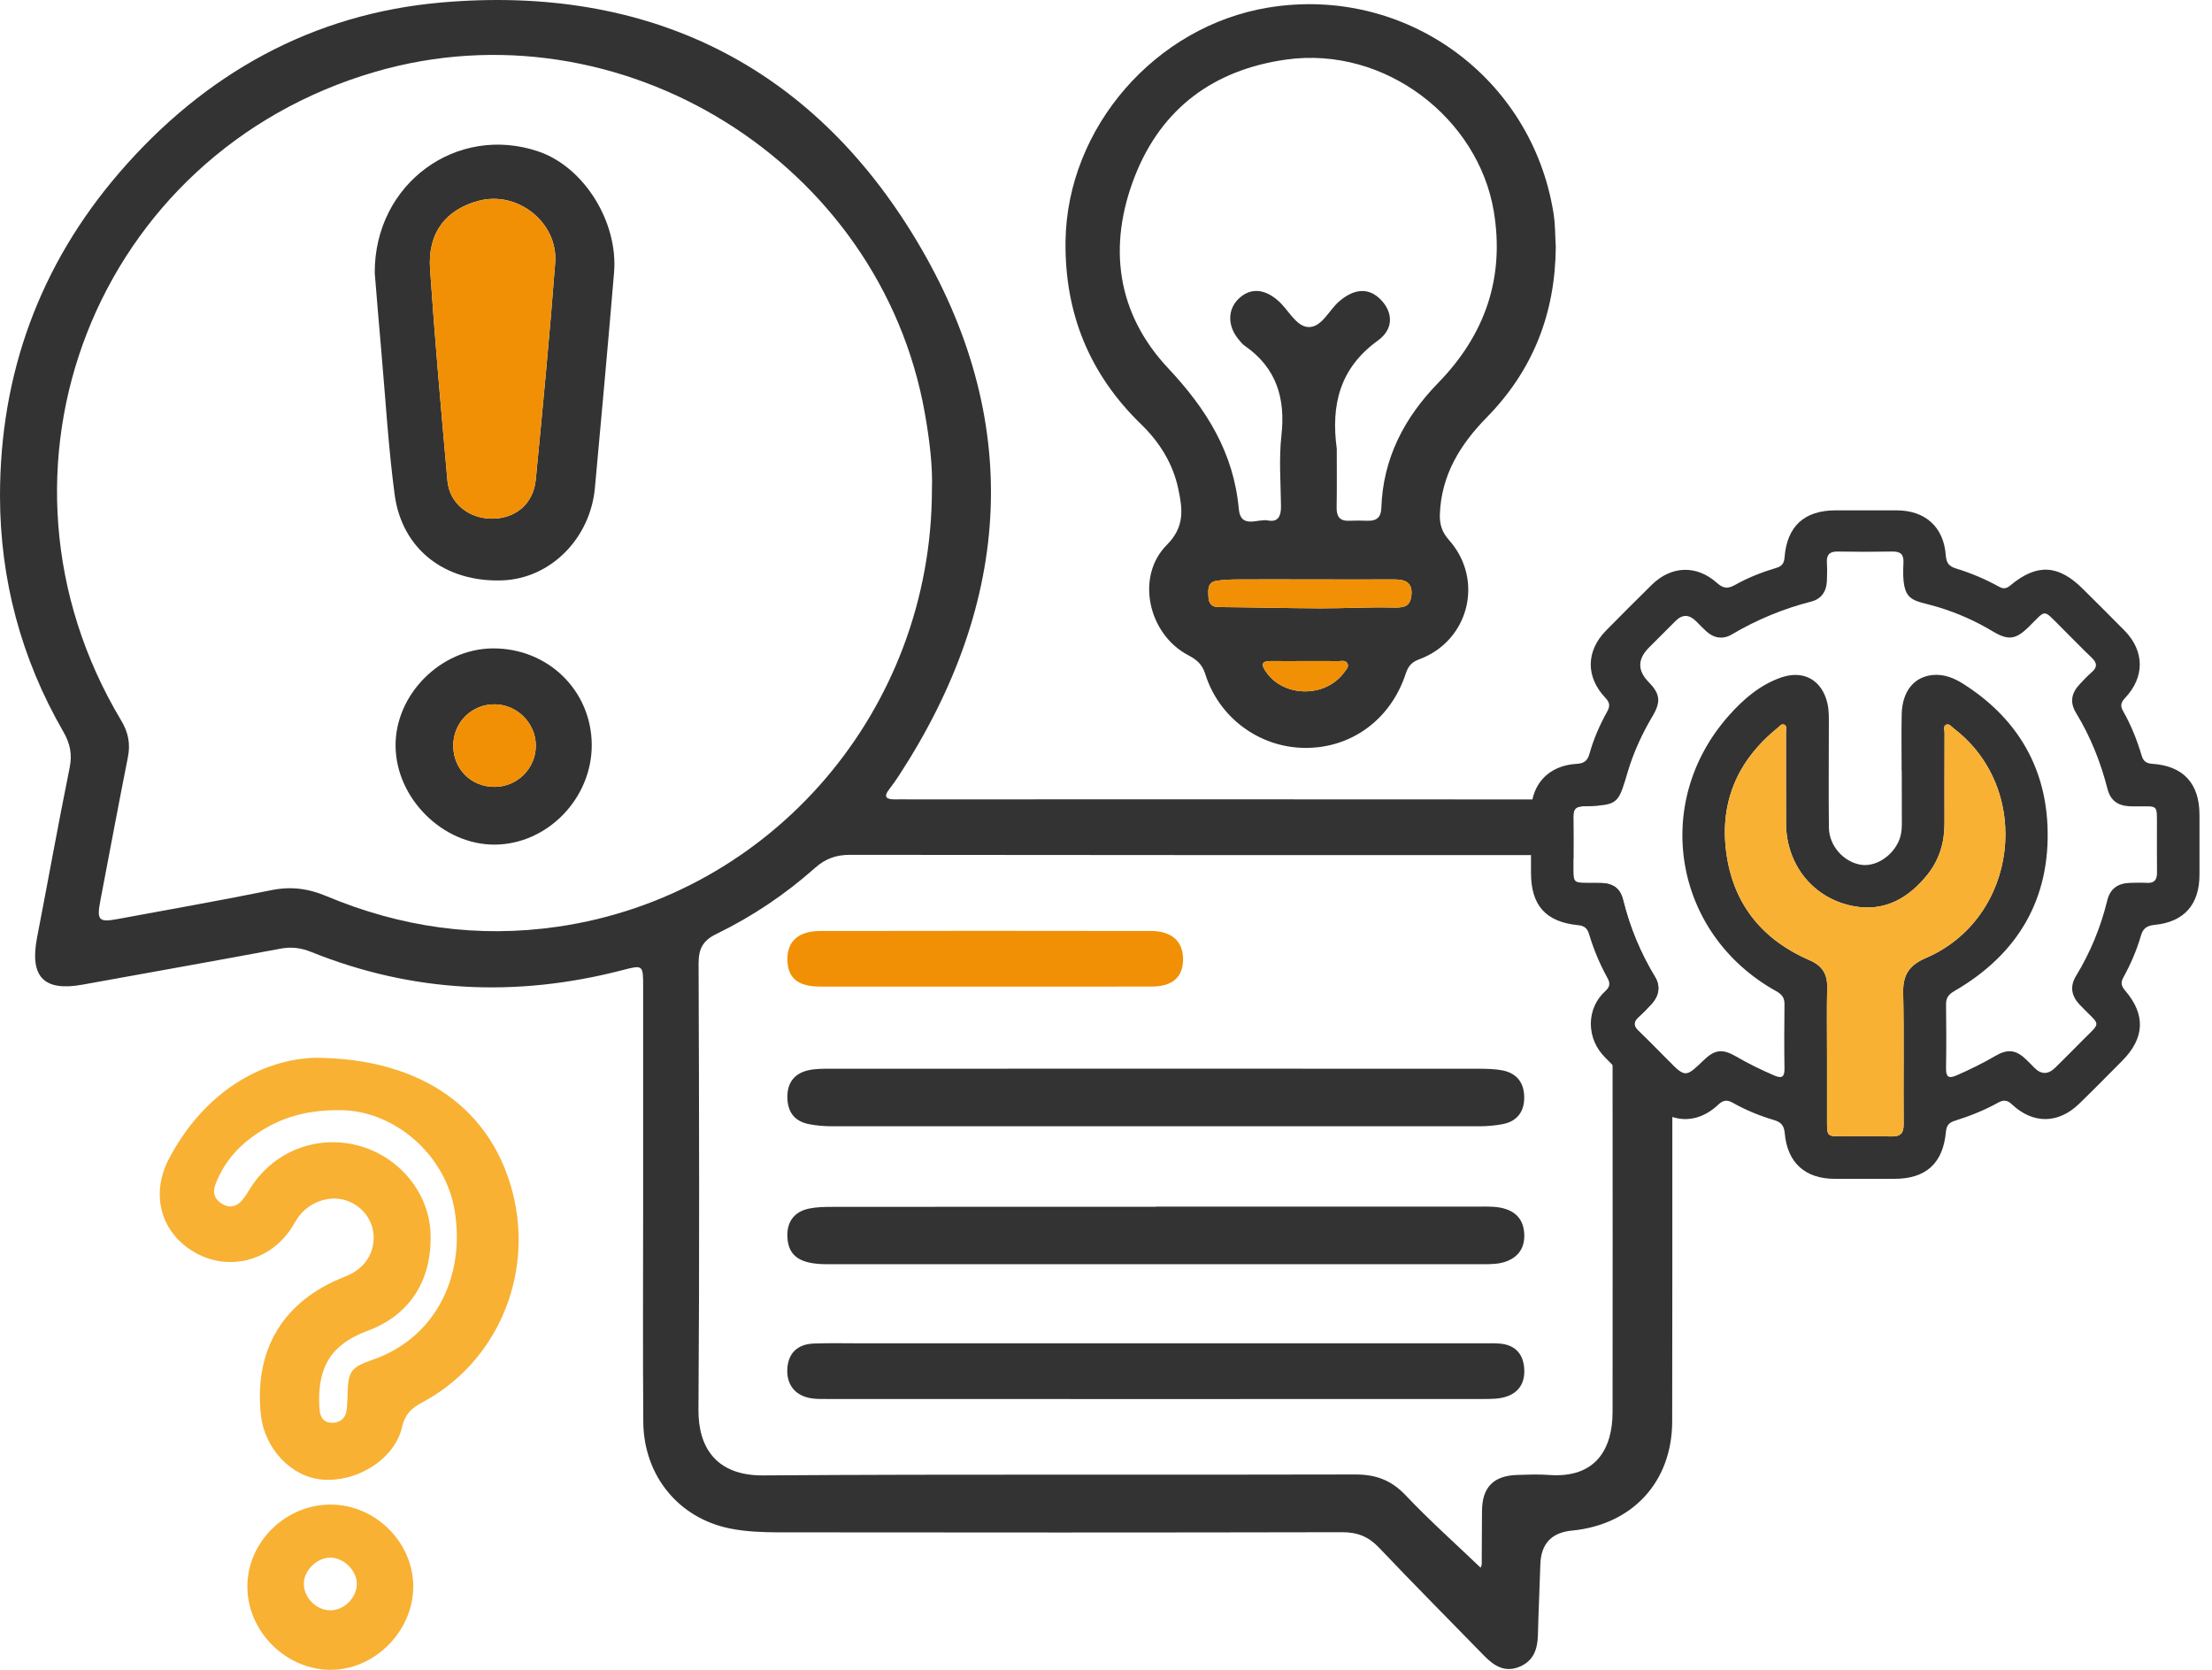
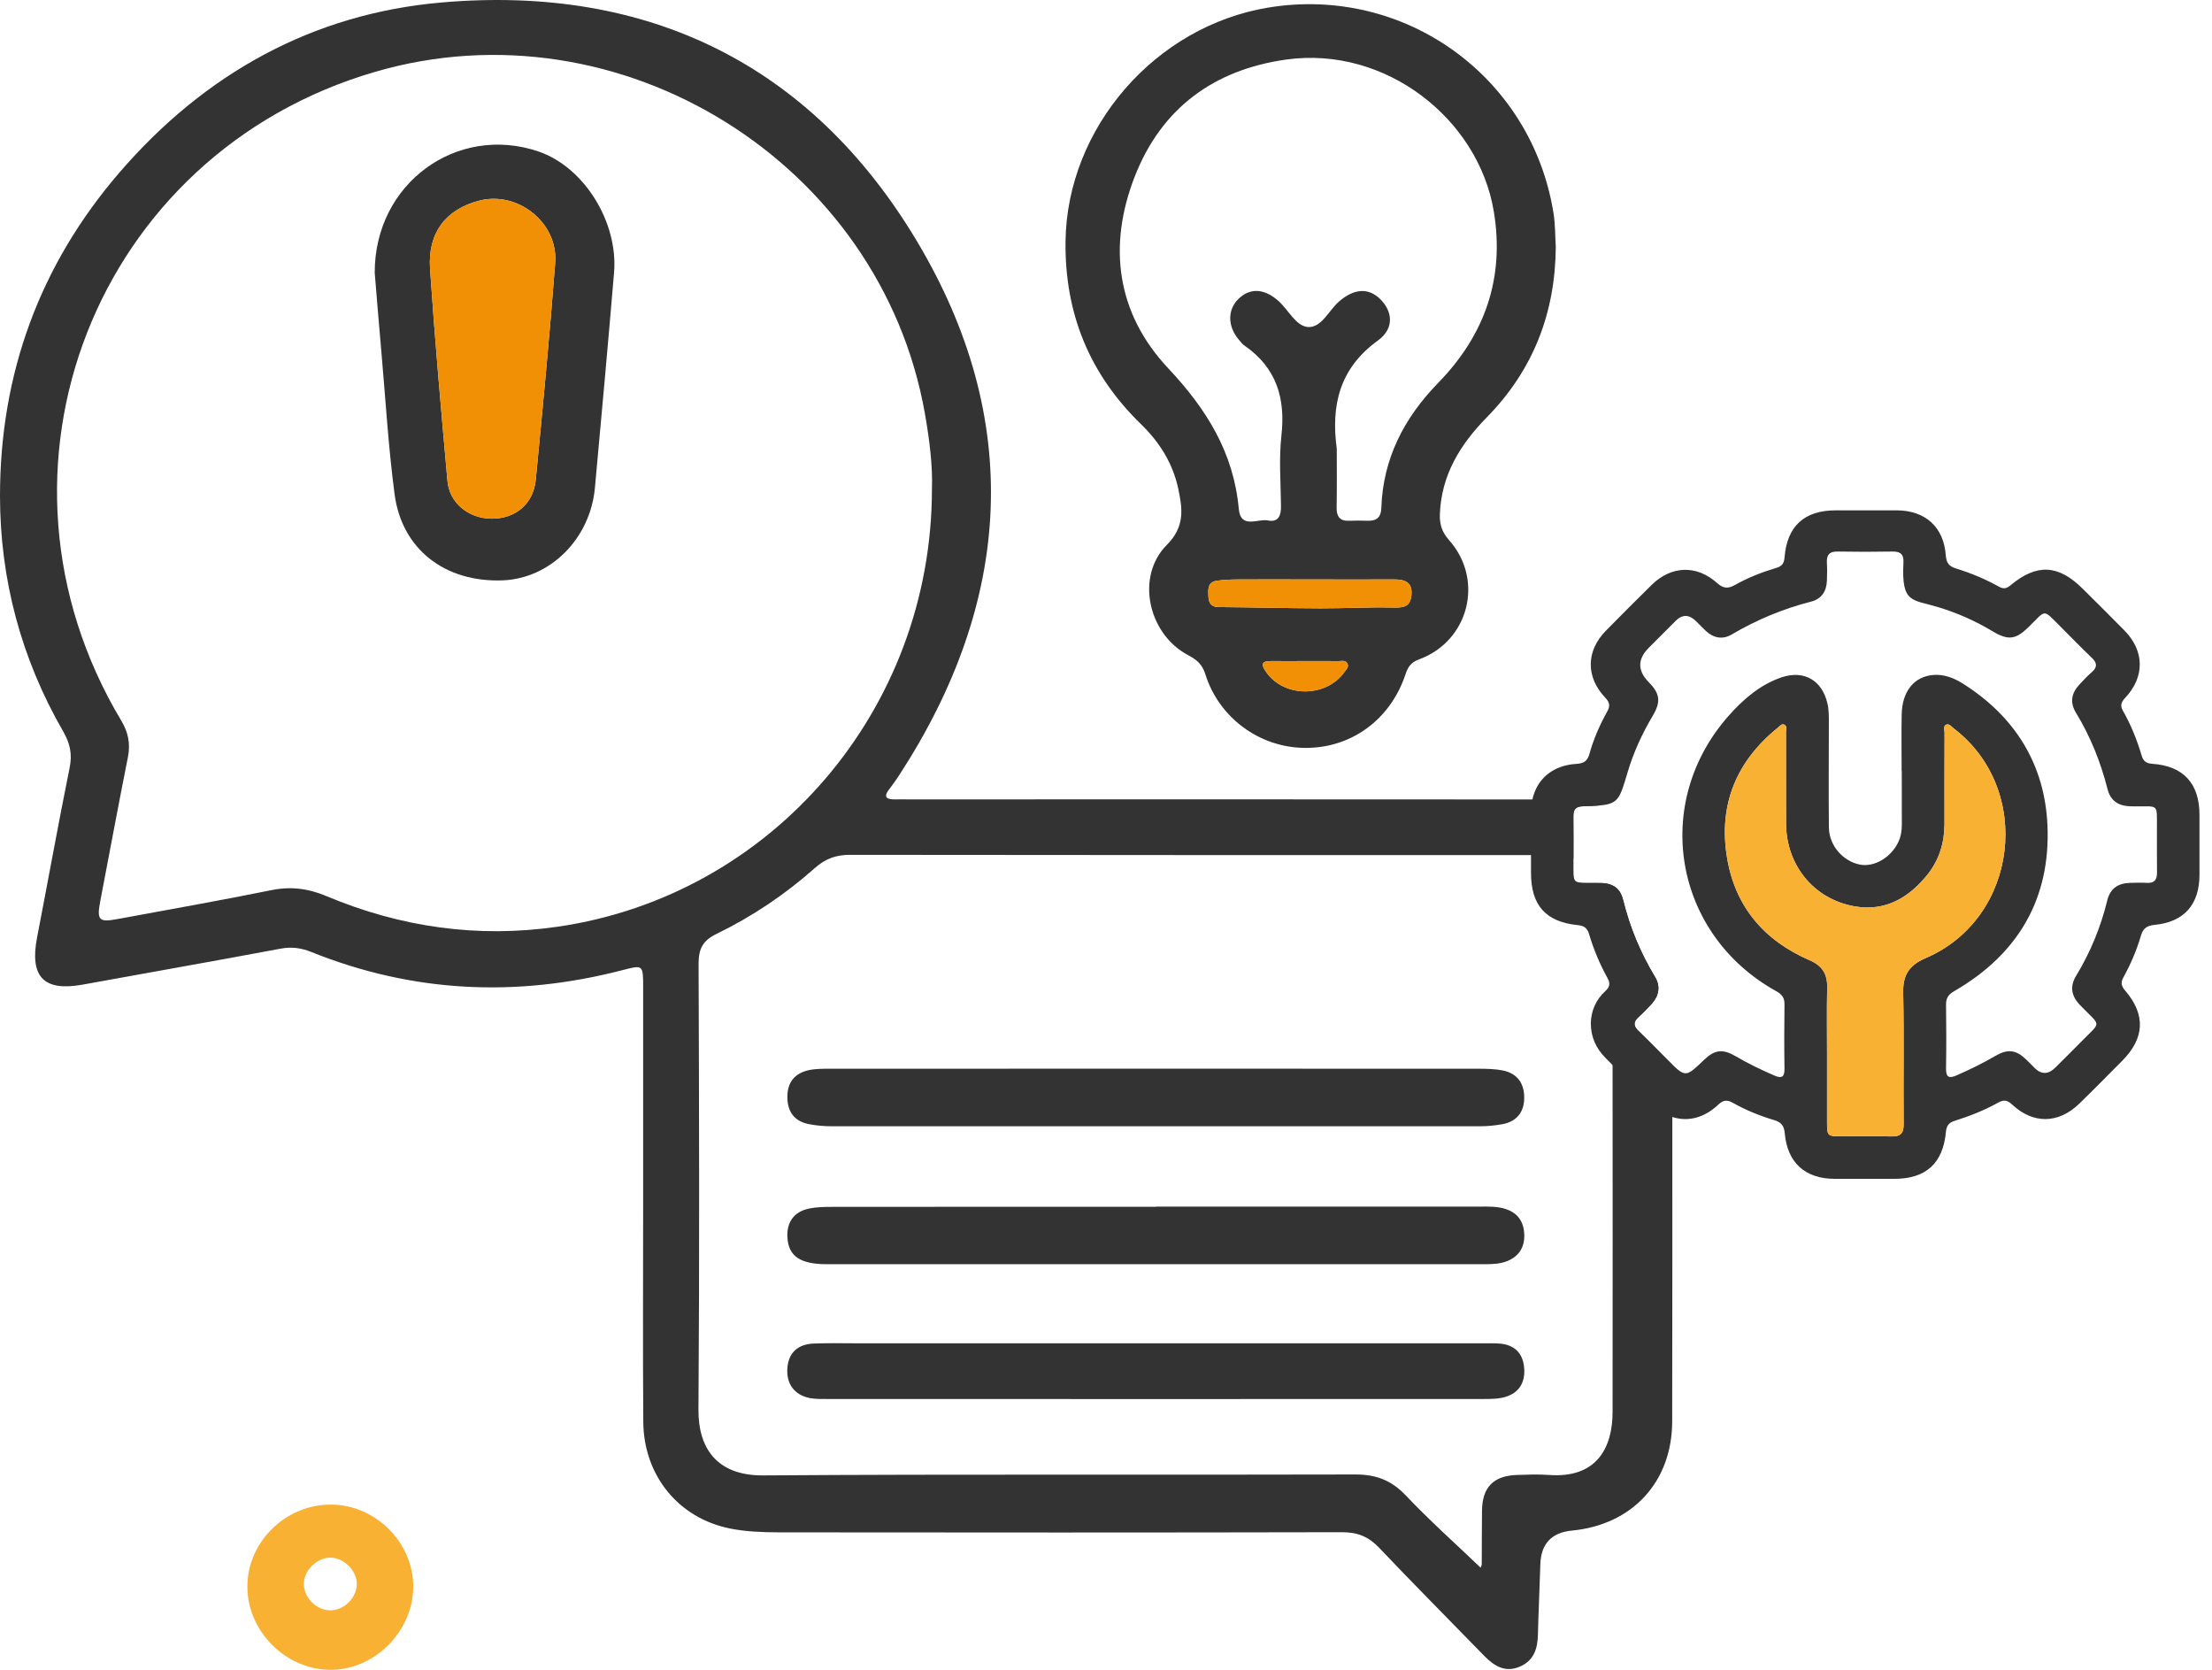
<svg xmlns="http://www.w3.org/2000/svg" width="159" height="120" viewBox="0 0 159 120" fill="none">
  <g clip-path="url(#clip0_2179_128)">
    <path d="M119.86 76.166C119.169 75.475 118.488 74.77 117.783 74.094C117.401 73.736 117.391 73.437 117.783 73.084C118.121 72.784 118.435 72.456 118.739 72.123C119.256 71.548 119.362 70.862 118.966 70.21C117.918 68.48 117.155 66.645 116.672 64.683C116.493 63.934 116.063 63.567 115.358 63.476C115.725 64.176 115.908 65.065 115.913 66.142C115.913 69.611 115.923 73.079 115.913 76.543C115.923 84.852 115.918 93.156 115.913 101.464C115.913 104.097 114.73 106.252 111.334 105.996C110.575 105.942 109.807 105.971 109.044 105.996C107.353 106.054 106.551 106.875 106.527 108.551C106.513 109.836 106.517 111.121 106.508 112.411C106.508 112.483 106.464 112.561 106.43 112.662C104.604 110.918 102.749 109.261 101.044 107.464C100.015 106.377 98.914 105.962 97.431 105.962C83.248 106.005 69.06 105.928 54.872 106.029C51.423 106.058 50.186 103.947 50.206 101.315C50.283 90.624 50.254 79.939 50.215 69.248C50.215 68.176 50.52 67.591 51.505 67.113C54.08 65.862 56.452 64.268 58.592 62.364C59.326 61.712 60.094 61.432 61.089 61.432C77.412 61.456 93.726 61.447 110.044 61.452H111.121C111.87 61.452 112.527 61.534 113.097 61.703C113.097 60.693 113.107 59.679 113.092 58.664C113.087 58.152 113.271 57.954 113.802 57.94C114.261 57.925 114.633 57.916 114.942 57.886C114.107 57.606 113.193 57.456 112.232 57.452H110.145C95.199 57.437 80.258 57.447 65.316 57.447C64.993 57.447 64.669 57.437 64.35 57.447C63.756 57.456 63.452 57.312 63.925 56.708C64.176 56.389 64.403 56.06 64.625 55.722C72.804 43.167 73.577 30.129 65.886 17.294C58.292 4.618 46.544 -1.097 31.786 0.174C22.458 0.971 14.7 5.309 8.584 12.4C2.845 19.057 0 26.878 0 35.641C0.005 41.641 1.522 47.331 4.541 52.563C5.029 53.404 5.208 54.191 5.005 55.176C4.183 59.229 3.454 63.302 2.667 67.359C2.116 70.195 3.14 71.268 5.937 70.76C10.676 69.896 15.425 69.065 20.159 68.176C20.956 68.026 21.637 68.118 22.376 68.413C29.67 71.345 37.124 71.688 44.708 69.727C46.225 69.335 46.23 69.316 46.23 70.944C46.23 76.132 46.23 81.316 46.23 86.499C46.23 91.726 46.201 96.953 46.24 102.179C46.269 106.029 48.761 109.102 52.481 109.846C53.611 110.073 54.795 110.116 55.959 110.121C69.466 110.136 82.972 110.14 96.479 110.111C97.576 110.111 98.368 110.425 99.122 111.218C101.614 113.846 104.17 116.406 106.691 119C107.416 119.739 108.208 120.227 109.261 119.763C110.242 119.338 110.522 118.502 110.546 117.502C110.585 115.817 110.672 114.131 110.72 112.445C110.759 110.954 111.514 110.137 112.986 109.995C117.329 109.58 120.193 106.503 120.198 102.141C120.208 94.851 120.213 87.562 120.208 80.272V76.509C120.101 76.412 119.985 76.296 119.855 76.166H119.86ZM40.095 66.596C34.342 67.432 28.796 66.635 23.463 64.398C22.144 63.843 20.893 63.688 19.492 63.973C15.83 64.717 12.154 65.36 8.483 66.041C7.091 66.302 6.942 66.142 7.217 64.707C7.874 61.278 8.512 57.843 9.193 54.418C9.386 53.452 9.222 52.631 8.715 51.785C-2.068 33.786 6.86 11.009 26.975 5.159C44.563 0.043 63.287 11.671 66.48 29.704C66.814 31.602 67.05 33.516 66.988 35.148C66.983 51.027 55.476 64.36 40.095 66.596Z" fill="#333333" />
    <path d="M111.831 17.753C111.783 16.97 111.798 16.115 111.662 15.289C110.083 5.497 100.962 -1.058 91.185 0.541C83.016 1.879 76.702 9.203 76.591 17.328C76.524 22.526 78.316 26.898 82.035 30.501C83.364 31.791 84.316 33.327 84.697 35.139C84.997 36.564 85.19 37.839 83.866 39.167C81.606 41.438 82.533 45.573 85.407 47.085C86.006 47.399 86.412 47.727 86.634 48.433C87.615 51.583 90.528 53.713 93.774 53.747C97.107 53.785 99.943 51.732 101.03 48.452C101.209 47.911 101.431 47.597 102.006 47.385C105.595 46.061 106.701 41.67 104.155 38.81C103.653 38.245 103.474 37.684 103.498 36.965C103.6 34.129 104.967 31.931 106.88 29.984C110.194 26.603 111.793 22.521 111.831 17.753ZM96.624 48.312C95.291 50.153 92.291 50.138 91.011 48.293C90.653 47.785 90.634 47.496 91.373 47.505C92.214 47.515 93.059 47.505 93.904 47.505C94.668 47.505 95.431 47.501 96.194 47.51C96.421 47.51 96.711 47.418 96.851 47.674C96.987 47.93 96.76 48.119 96.624 48.312ZM101.45 42.805C101.349 43.699 100.764 43.67 100.044 43.66C98.329 43.621 96.615 43.723 94.895 43.718C92.455 43.708 90.016 43.646 87.576 43.626C87.035 43.621 86.881 43.303 86.861 42.863C86.837 42.38 86.789 41.839 87.451 41.737C87.963 41.66 88.489 41.646 89.011 41.641C90.736 41.631 92.46 41.641 94.185 41.641C96.194 41.641 98.199 41.651 100.204 41.641C101.006 41.636 101.561 41.853 101.45 42.805ZM103.378 27.516C100.938 30.018 99.407 32.95 99.291 36.511C99.267 37.182 98.948 37.443 98.31 37.424C97.871 37.409 97.426 37.404 96.987 37.424C96.301 37.457 96.069 37.119 96.078 36.472C96.103 35.066 96.088 33.656 96.088 32.25C95.663 29.124 96.286 26.463 99.044 24.472C100.209 23.632 100.122 22.424 99.247 21.53C98.392 20.656 97.344 20.724 96.257 21.661C95.513 22.303 94.996 23.559 94.025 23.502C93.156 23.444 92.62 22.279 91.905 21.637C90.89 20.724 89.847 20.666 89.016 21.487C88.224 22.265 88.233 23.453 89.05 24.415C89.175 24.569 89.306 24.733 89.465 24.844C91.755 26.429 92.412 28.617 92.108 31.313C91.924 32.979 92.059 34.685 92.079 36.37C92.088 37.037 91.905 37.549 91.146 37.404C90.407 37.255 89.18 38.042 89.045 36.573C88.678 32.525 86.726 29.4 83.977 26.472C80.248 22.506 79.62 17.666 81.572 12.671C83.485 7.787 87.243 5.009 92.455 4.28C99.595 3.285 106.266 8.541 107.373 15.183C108.17 19.96 106.749 24.057 103.378 27.516Z" fill="#333333" />
    <path d="M96.624 48.312C95.291 50.153 92.291 50.138 91.011 48.293C90.653 47.785 90.634 47.496 91.373 47.505C92.214 47.515 93.059 47.505 93.904 47.505C94.668 47.505 95.431 47.501 96.194 47.51C96.421 47.51 96.711 47.418 96.851 47.674C96.986 47.93 96.759 48.119 96.624 48.312Z" fill="#F19004" />
-     <path d="M101.45 42.805C101.349 43.699 100.764 43.67 100.044 43.66C98.329 43.621 96.615 43.723 94.895 43.718C92.455 43.708 90.016 43.645 87.576 43.626C87.035 43.621 86.881 43.303 86.861 42.863C86.837 42.38 86.789 41.839 87.451 41.737C87.963 41.66 88.489 41.646 89.011 41.641C90.736 41.631 92.46 41.641 94.185 41.641C96.194 41.641 98.199 41.65 100.204 41.641C101.006 41.636 101.561 41.853 101.45 42.805Z" fill="#F19004" />
-     <path d="M36.858 85.731C35.351 79.808 30.443 76.04 22.617 76.016C18.83 76.147 14.719 78.417 12.164 83.238C10.802 85.803 11.541 88.528 13.903 89.948C16.299 91.388 19.313 90.692 20.907 88.32C21.13 87.987 21.308 87.62 21.559 87.315C22.39 86.301 23.787 85.885 24.922 86.281C26.086 86.692 26.854 87.74 26.859 88.929C26.859 90.214 26.12 91.228 24.796 91.745C20.371 93.469 18.25 96.962 18.753 101.677C19.009 104.087 20.912 106.116 23.115 106.324C25.646 106.561 28.366 104.865 28.897 102.566C29.105 101.667 29.54 101.213 30.308 100.807C35.689 97.962 38.38 91.726 36.858 85.731ZM26.864 97.687C25.197 98.266 25.023 98.508 24.98 100.29C24.97 100.609 24.965 100.933 24.931 101.252C24.864 101.923 24.443 102.276 23.801 102.242C23.163 102.203 22.989 101.74 22.956 101.141C22.791 98.242 23.806 96.609 26.41 95.643C29.458 94.518 31.076 92.006 30.946 88.615C30.834 85.721 28.709 83.132 25.801 82.34C22.845 81.538 19.801 82.678 18.101 85.224C17.859 85.591 17.647 85.987 17.357 86.31C16.961 86.745 16.449 86.832 15.941 86.504C15.449 86.19 15.251 85.731 15.473 85.151C15.995 83.76 16.883 82.624 18.067 81.75C19.787 80.48 21.714 79.745 24.477 79.784C28.255 79.789 32.028 82.905 32.69 87.045C33.467 91.928 31.134 96.194 26.864 97.687Z" fill="#F8B133" />
+     <path d="M101.45 42.805C101.349 43.699 100.764 43.67 100.044 43.66C98.329 43.621 96.615 43.723 94.895 43.718C92.455 43.708 90.016 43.645 87.576 43.626C87.035 43.621 86.881 43.303 86.861 42.863C86.837 42.38 86.789 41.839 87.451 41.737C87.963 41.66 88.489 41.646 89.011 41.641C90.736 41.631 92.46 41.641 94.185 41.641C96.194 41.641 98.199 41.65 100.204 41.641C101.006 41.636 101.561 41.853 101.45 42.805" fill="#F19004" />
    <path d="M23.787 108.126C20.516 108.112 17.758 110.831 17.782 114.053C17.801 117.232 20.511 119.956 23.695 120C26.888 120.048 29.699 117.251 29.704 114.024C29.709 110.846 26.994 108.136 23.787 108.126ZM23.743 115.725C22.724 115.725 21.816 114.792 21.84 113.773C21.864 112.836 22.796 111.937 23.743 111.937C24.69 111.937 25.622 112.836 25.646 113.778C25.671 114.792 24.758 115.725 23.743 115.725Z" fill="#F8B133" />
    <path d="M38.709 10.888C32.859 8.893 26.912 13.168 26.936 19.613C27.081 21.352 27.24 23.352 27.419 25.352C27.719 28.747 27.917 32.158 28.366 35.535C28.893 39.486 31.999 41.858 36.119 41.708C39.549 41.578 42.423 38.728 42.762 35.066C43.235 29.912 43.704 24.757 44.138 19.603C44.447 15.937 41.965 11.995 38.709 10.888ZM39.907 18.893C39.511 24.091 39.013 29.284 38.511 34.472C38.341 36.221 37.042 37.288 35.322 37.274C33.665 37.254 32.303 36.148 32.163 34.554C31.709 29.477 31.255 24.405 30.912 19.323C30.738 16.719 32.047 15.048 34.433 14.424C37.211 13.695 40.129 15.999 39.907 18.893Z" fill="#333333" />
    <path d="M39.907 18.893C39.511 24.091 39.013 29.284 38.511 34.472C38.342 36.221 37.042 37.288 35.322 37.274C33.665 37.255 32.303 36.148 32.163 34.554C31.709 29.477 31.255 24.405 30.912 19.323C30.738 16.719 32.047 15.048 34.434 14.425C37.211 13.695 40.129 15.999 39.907 18.893Z" fill="#F19004" />
-     <path d="M35.424 46.597C31.675 46.621 28.395 49.916 28.434 53.621C28.472 57.384 31.839 60.722 35.574 60.698C39.351 60.669 42.549 57.379 42.535 53.524C42.515 49.626 39.39 46.573 35.424 46.597ZM35.54 56.548C33.863 56.548 32.583 55.268 32.578 53.592C32.578 51.93 33.878 50.621 35.53 50.616C37.158 50.611 38.52 51.969 38.515 53.587C38.515 55.225 37.177 56.553 35.54 56.548Z" fill="#333333" />
-     <path d="M38.515 53.587C38.515 55.225 37.177 56.553 35.54 56.548C33.863 56.548 32.583 55.268 32.578 53.592C32.578 51.93 33.878 50.621 35.53 50.616C37.158 50.611 38.52 51.969 38.515 53.587Z" fill="#F19004" />
    <path d="M83.084 86.711C90.842 86.711 98.595 86.711 106.353 86.711C106.996 86.711 107.638 86.682 108.261 86.895C109.136 87.194 109.537 87.837 109.566 88.721C109.595 89.615 109.199 90.272 108.358 90.619C107.831 90.837 107.261 90.851 106.696 90.851C90.943 90.851 75.19 90.851 59.437 90.851C57.52 90.851 56.689 90.276 56.602 88.962C56.524 87.856 57.056 87.083 58.143 86.856C58.684 86.74 59.258 86.731 59.819 86.731C67.577 86.721 75.33 86.726 83.088 86.726L83.084 86.711Z" fill="#333333" />
    <path d="M109.561 78.915C109.551 79.924 109.025 80.586 108.02 80.784C107.474 80.886 106.909 80.939 106.348 80.939C90.837 80.944 75.326 80.944 59.809 80.939C59.254 80.939 58.684 80.891 58.138 80.784C57.07 80.572 56.587 79.862 56.597 78.799C56.602 77.765 57.143 77.127 58.118 76.91C58.621 76.799 59.157 76.804 59.679 76.804C67.471 76.799 75.268 76.799 83.064 76.799C90.861 76.799 98.576 76.799 106.334 76.804C106.894 76.808 107.464 76.818 108.01 76.924C109.068 77.137 109.575 77.857 109.561 78.915Z" fill="#333333" />
    <path d="M83.214 96.537C91.011 96.537 98.803 96.537 106.6 96.537C107.001 96.537 107.406 96.523 107.802 96.556C108.827 96.638 109.44 97.209 109.551 98.223C109.662 99.252 109.266 100.063 108.228 100.382C107.74 100.532 107.199 100.537 106.682 100.537C90.933 100.547 75.18 100.542 59.432 100.537C59.031 100.537 58.621 100.547 58.23 100.474C57.104 100.262 56.51 99.45 56.597 98.31C56.679 97.233 57.331 96.595 58.5 96.552C59.626 96.508 60.751 96.537 61.877 96.537C68.987 96.537 76.098 96.537 83.209 96.537H83.214Z" fill="#333333" />
-     <path d="M70.784 70.9C66.847 70.9 62.91 70.905 58.973 70.9C57.36 70.9 56.63 70.297 56.597 68.992C56.568 67.664 57.374 66.905 58.969 66.905C66.886 66.891 74.799 66.891 82.716 66.905C84.243 66.905 85.035 67.659 85.04 68.93C85.04 70.195 84.301 70.886 82.837 70.896C78.818 70.91 74.799 70.9 70.784 70.9Z" fill="#F19004" />
    <path d="M154.709 54.891C154.279 54.862 154.066 54.703 153.946 54.307C153.612 53.181 153.177 52.094 152.598 51.08C152.376 50.684 152.482 50.452 152.762 50.148C154.177 48.645 154.153 46.781 152.709 45.312C151.723 44.307 150.723 43.322 149.724 42.327C147.965 40.568 146.41 40.481 144.511 42.066C144.226 42.303 144.014 42.341 143.69 42.163C142.709 41.617 141.671 41.182 140.598 40.853C140.081 40.694 139.907 40.448 139.864 39.907C139.714 37.863 138.386 36.68 136.328 36.675C134.874 36.67 133.415 36.675 131.961 36.675C129.7 36.675 128.454 37.805 128.275 40.056C128.241 40.486 128.082 40.694 127.686 40.81C126.652 41.119 125.647 41.51 124.715 42.037C124.179 42.336 123.855 42.283 123.411 41.887C121.947 40.583 120.135 40.65 118.73 42.027C117.623 43.114 116.532 44.211 115.44 45.317C114 46.781 113.971 48.65 115.396 50.148C115.72 50.491 115.744 50.752 115.522 51.143C114.986 52.104 114.546 53.114 114.252 54.172C114.107 54.698 113.841 54.867 113.3 54.896C111.619 55.002 110.474 55.969 110.15 57.452C110.083 57.732 110.049 58.036 110.049 58.35C110.044 59.384 110.049 60.418 110.049 61.452V62.717C110.049 65.06 111.102 66.253 113.425 66.485C113.884 66.529 114.097 66.707 114.223 67.128C114.551 68.229 114.995 69.287 115.551 70.292C115.764 70.673 115.71 70.934 115.396 71.219C114.71 71.847 114.372 72.639 114.348 73.533C114.353 74.528 114.725 75.335 115.387 76.007C115.565 76.185 115.739 76.364 115.918 76.543C116.846 77.485 117.778 78.422 118.73 79.344C119.193 79.799 119.696 80.108 120.213 80.272C121.324 80.634 122.502 80.34 123.512 79.383C123.884 79.031 124.169 79.031 124.575 79.262C125.512 79.789 126.512 80.195 127.541 80.499C128.048 80.654 128.241 80.905 128.29 81.446C128.478 83.567 129.763 84.712 131.874 84.716C133.309 84.721 134.739 84.721 136.168 84.716C138.434 84.716 139.666 83.605 139.874 81.34C139.917 80.876 140.096 80.673 140.516 80.543C141.589 80.204 142.632 79.794 143.613 79.248C143.999 79.035 144.265 79.031 144.613 79.359C146.139 80.794 147.951 80.77 149.453 79.32C150.496 78.306 151.516 77.267 152.545 76.234C154.168 74.601 154.245 72.915 152.748 71.176C152.467 70.847 152.429 70.596 152.636 70.229C153.153 69.287 153.583 68.297 153.883 67.268C154.037 66.727 154.298 66.524 154.868 66.466C156.999 66.263 158.1 65.002 158.1 62.857C158.105 61.427 158.105 59.998 158.1 58.563C158.1 56.307 156.945 55.041 154.709 54.891ZM138.439 68.843C137.246 69.355 136.777 70.041 136.801 71.326C136.869 74.475 136.806 77.62 136.835 80.77C136.845 81.465 136.594 81.687 135.922 81.668C134.705 81.634 133.487 81.663 132.275 81.659C131.376 81.659 131.333 81.61 131.328 80.736V75.804C131.328 74.18 131.304 72.562 131.338 70.939C131.357 69.983 130.966 69.388 130.077 69.007C126.797 67.591 124.705 65.137 124.135 61.596C123.522 57.828 124.807 54.708 127.787 52.302C127.922 52.186 128.072 51.974 128.27 52.085C128.468 52.191 128.377 52.433 128.377 52.611C128.381 54.804 128.372 56.998 128.381 59.191C128.401 62.162 130.357 64.601 133.275 65.128C135.502 65.534 137.217 64.519 138.565 62.833C139.386 61.794 139.767 60.568 139.772 59.239C139.772 57.046 139.767 54.848 139.777 52.655C139.777 52.457 139.661 52.172 139.903 52.075C140.115 51.988 140.279 52.23 140.444 52.355C146.178 56.737 145.072 65.988 138.439 68.843ZM154.332 63.447C153.926 63.422 153.52 63.437 153.115 63.447C152.221 63.471 151.67 63.867 151.463 64.741C150.994 66.659 150.25 68.451 149.226 70.137C148.782 70.867 148.883 71.538 149.453 72.166C149.535 72.258 149.622 72.34 149.704 72.422C150.994 73.746 151.037 73.412 149.719 74.741C149.067 75.403 148.405 76.06 147.743 76.717C147.234 77.225 146.733 77.234 146.241 76.741C146.038 76.538 145.84 76.33 145.632 76.132C144.912 75.441 144.313 75.369 143.439 75.876C142.531 76.407 141.593 76.866 140.627 77.287C140.028 77.547 139.874 77.349 139.883 76.76C139.907 75.234 139.903 73.707 139.883 72.181C139.878 71.712 140.067 71.461 140.468 71.229C145.052 68.582 147.405 64.591 147.173 59.312C146.975 54.901 144.83 51.481 141.072 49.114C140.439 48.718 139.738 48.447 138.975 48.505C137.598 48.611 136.734 49.669 136.695 51.317C136.666 52.674 136.69 54.036 136.69 55.394H136.7C136.7 56.684 136.7 57.969 136.705 59.258C136.705 59.693 136.642 60.109 136.454 60.51C135.932 61.621 134.719 62.336 133.69 62.133C132.478 61.896 131.483 60.766 131.463 59.485C131.434 57.007 131.459 54.524 131.459 52.046C131.459 51.544 131.473 51.046 131.357 50.553C130.98 48.901 129.681 48.133 128.067 48.674C126.531 49.196 125.333 50.23 124.28 51.413C118.681 57.703 120.3 67.132 127.666 71.224C128.067 71.446 128.275 71.683 128.27 72.161C128.251 73.712 128.246 75.263 128.27 76.813C128.275 77.407 128.067 77.519 127.541 77.291C126.599 76.886 125.676 76.441 124.787 75.92C123.826 75.359 123.261 75.422 122.478 76.176C121.285 77.325 121.164 77.436 120.213 76.509C120.106 76.412 119.99 76.296 119.86 76.166C119.169 75.475 118.488 74.77 117.783 74.094C117.401 73.736 117.391 73.437 117.783 73.084C118.121 72.784 118.435 72.456 118.739 72.123C119.256 71.548 119.362 70.862 118.966 70.21C117.918 68.48 117.155 66.645 116.672 64.683C116.493 63.934 116.063 63.567 115.358 63.476C115.261 63.456 115.165 63.452 115.058 63.447C114.725 63.437 114.392 63.447 114.058 63.442C113.165 63.437 113.107 63.389 113.102 62.529V61.703C113.102 60.693 113.111 59.679 113.097 58.664C113.092 58.152 113.276 57.954 113.807 57.94C114.266 57.925 114.638 57.915 114.947 57.886C116.329 57.775 116.43 57.413 117 55.476C117.425 54.051 118.044 52.713 118.802 51.437C119.406 50.418 119.319 49.843 118.503 49.012C117.694 48.188 117.702 47.364 118.527 46.539L120.449 44.617C120.929 44.14 121.417 44.148 121.913 44.641C122.15 44.877 122.382 45.119 122.623 45.346C123.179 45.863 123.831 45.974 124.468 45.602C126.27 44.539 128.174 43.747 130.198 43.23C130.927 43.042 131.289 42.496 131.318 41.747C131.333 41.317 131.347 40.887 131.318 40.457C131.285 39.887 131.488 39.626 132.091 39.636C133.405 39.66 134.719 39.66 136.028 39.636C136.618 39.626 136.854 39.849 136.821 40.438C136.666 43.385 137.444 43.061 139.299 43.626C140.676 44.042 141.98 44.617 143.212 45.356C144.347 46.041 144.888 45.969 145.811 45.066C147.12 43.781 146.801 43.737 148.134 45.056C148.878 45.795 149.608 46.554 150.366 47.278C150.738 47.636 150.772 47.94 150.371 48.293C150.066 48.558 149.786 48.853 149.511 49.148C148.883 49.809 148.767 50.467 149.226 51.23C150.265 52.935 150.994 54.761 151.487 56.693C151.704 57.534 152.235 57.906 153.1 57.944C153.245 57.949 153.39 57.944 153.53 57.949C155.177 57.964 155.037 57.732 155.042 59.5C155.047 60.572 155.032 61.65 155.047 62.722C155.047 63.229 154.854 63.476 154.327 63.447H154.332Z" fill="#333333" />
    <path d="M138.439 68.842C137.246 69.355 136.777 70.04 136.801 71.325C136.869 74.475 136.806 77.62 136.835 80.769C136.845 81.465 136.594 81.687 135.922 81.668C134.705 81.634 133.487 81.663 132.275 81.658C131.376 81.658 131.333 81.61 131.328 80.736V75.803C131.328 74.18 131.304 72.562 131.338 70.939C131.357 69.983 130.966 69.388 130.077 69.007C126.797 67.591 124.705 65.137 124.135 61.596C123.522 57.828 124.807 54.708 127.787 52.302C127.922 52.186 128.072 51.974 128.27 52.085C128.468 52.191 128.377 52.432 128.377 52.611C128.381 54.804 128.372 56.998 128.381 59.191C128.401 62.162 130.357 64.601 133.275 65.128C135.502 65.533 137.217 64.519 138.565 62.833C139.386 61.794 139.767 60.567 139.772 59.239C139.772 57.046 139.767 54.848 139.777 52.655C139.777 52.457 139.661 52.172 139.903 52.075C140.115 51.988 140.279 52.23 140.444 52.355C146.178 56.737 145.072 65.987 138.439 68.842Z" fill="#F8B133" />
  </g>
  <defs>
    <clipPath id="clip0_2179_128">
      <rect width="158.105" height="120" fill="white" />
    </clipPath>
  </defs>
</svg>